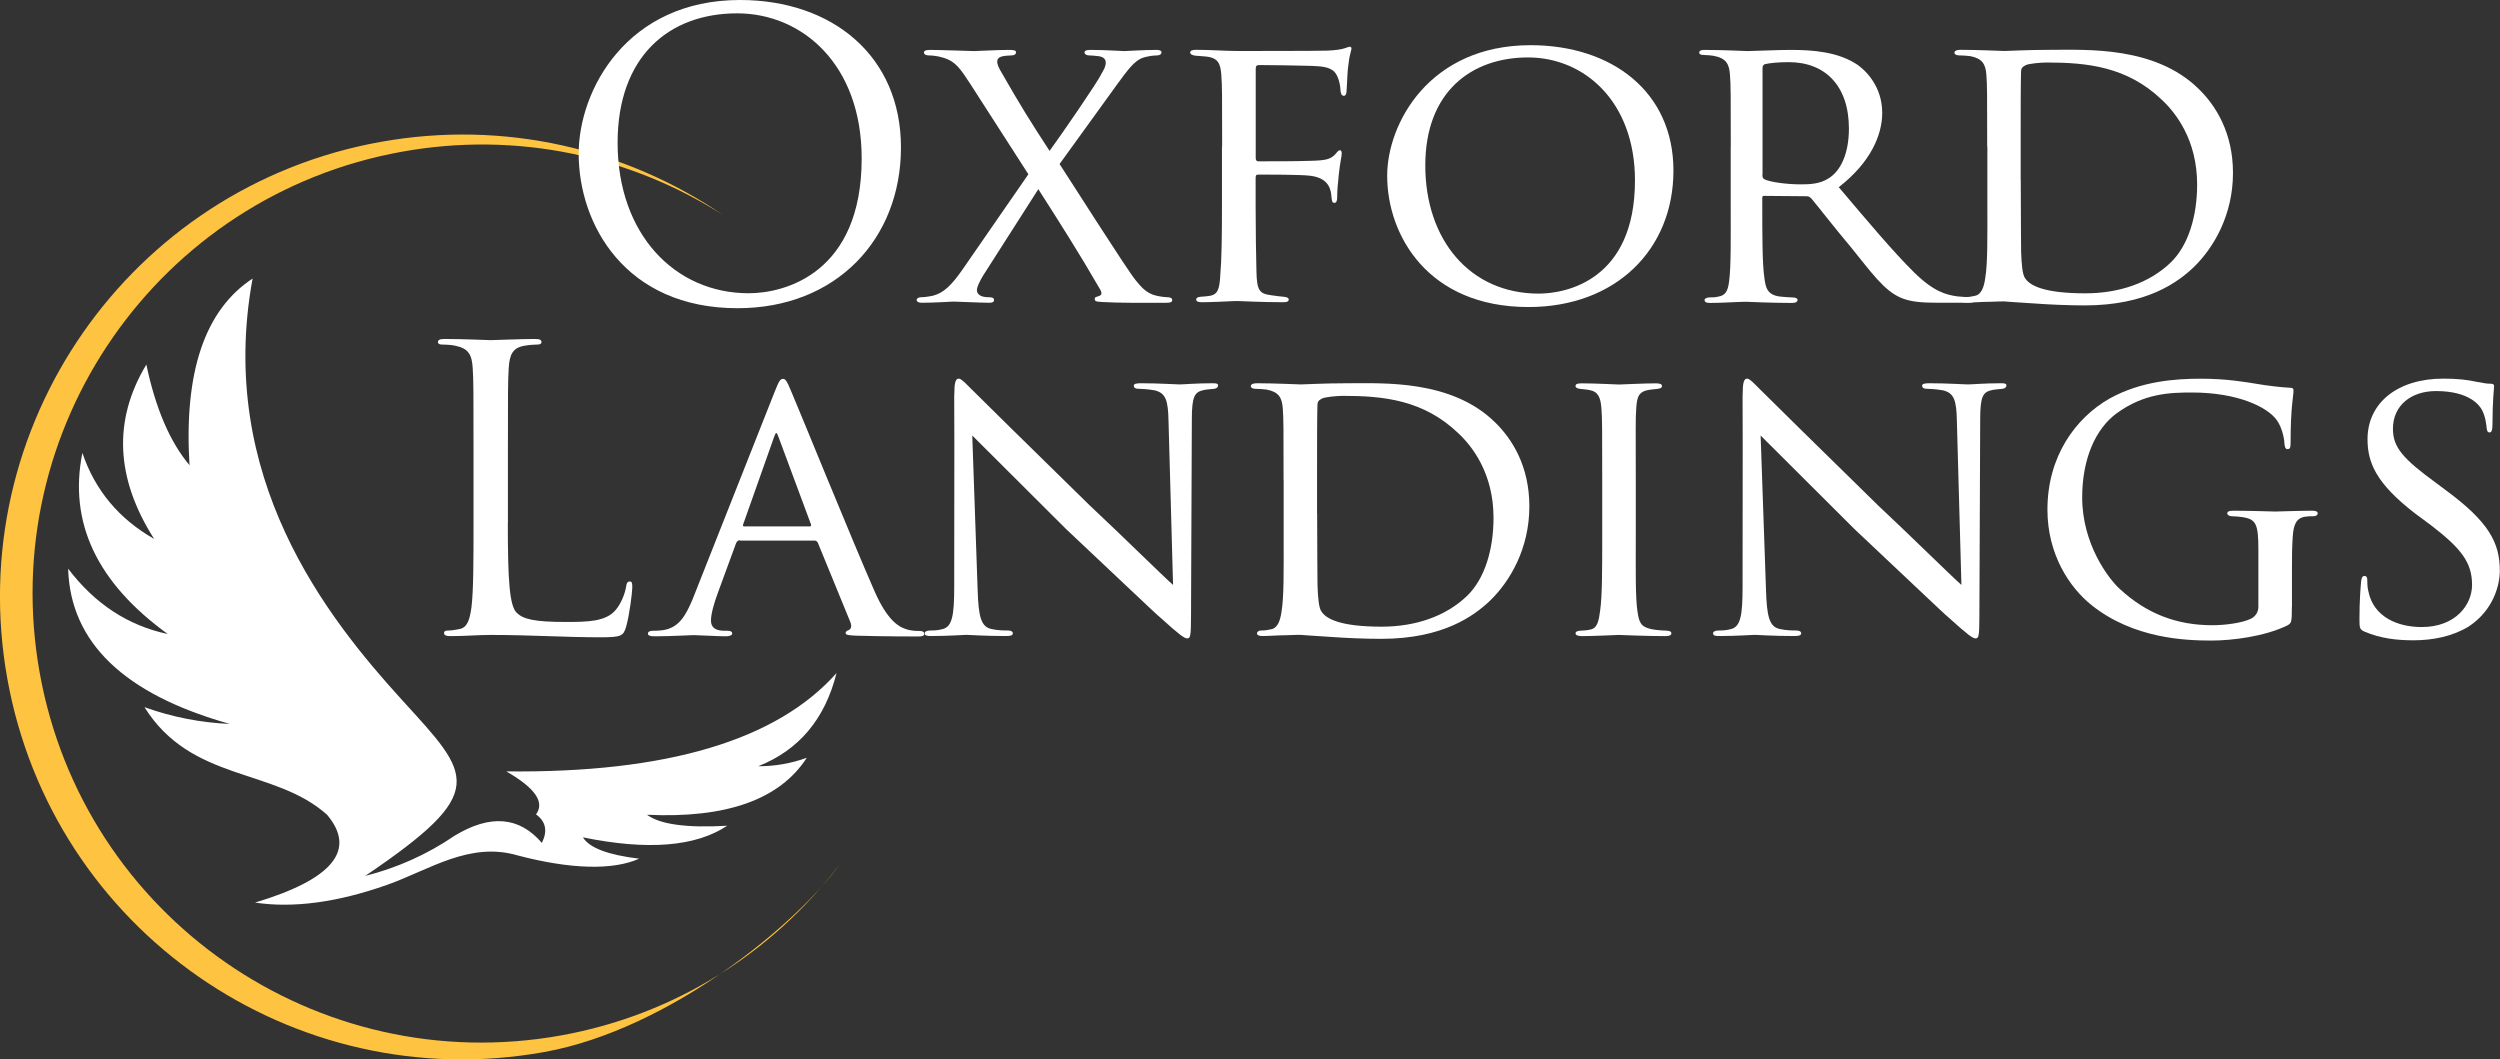
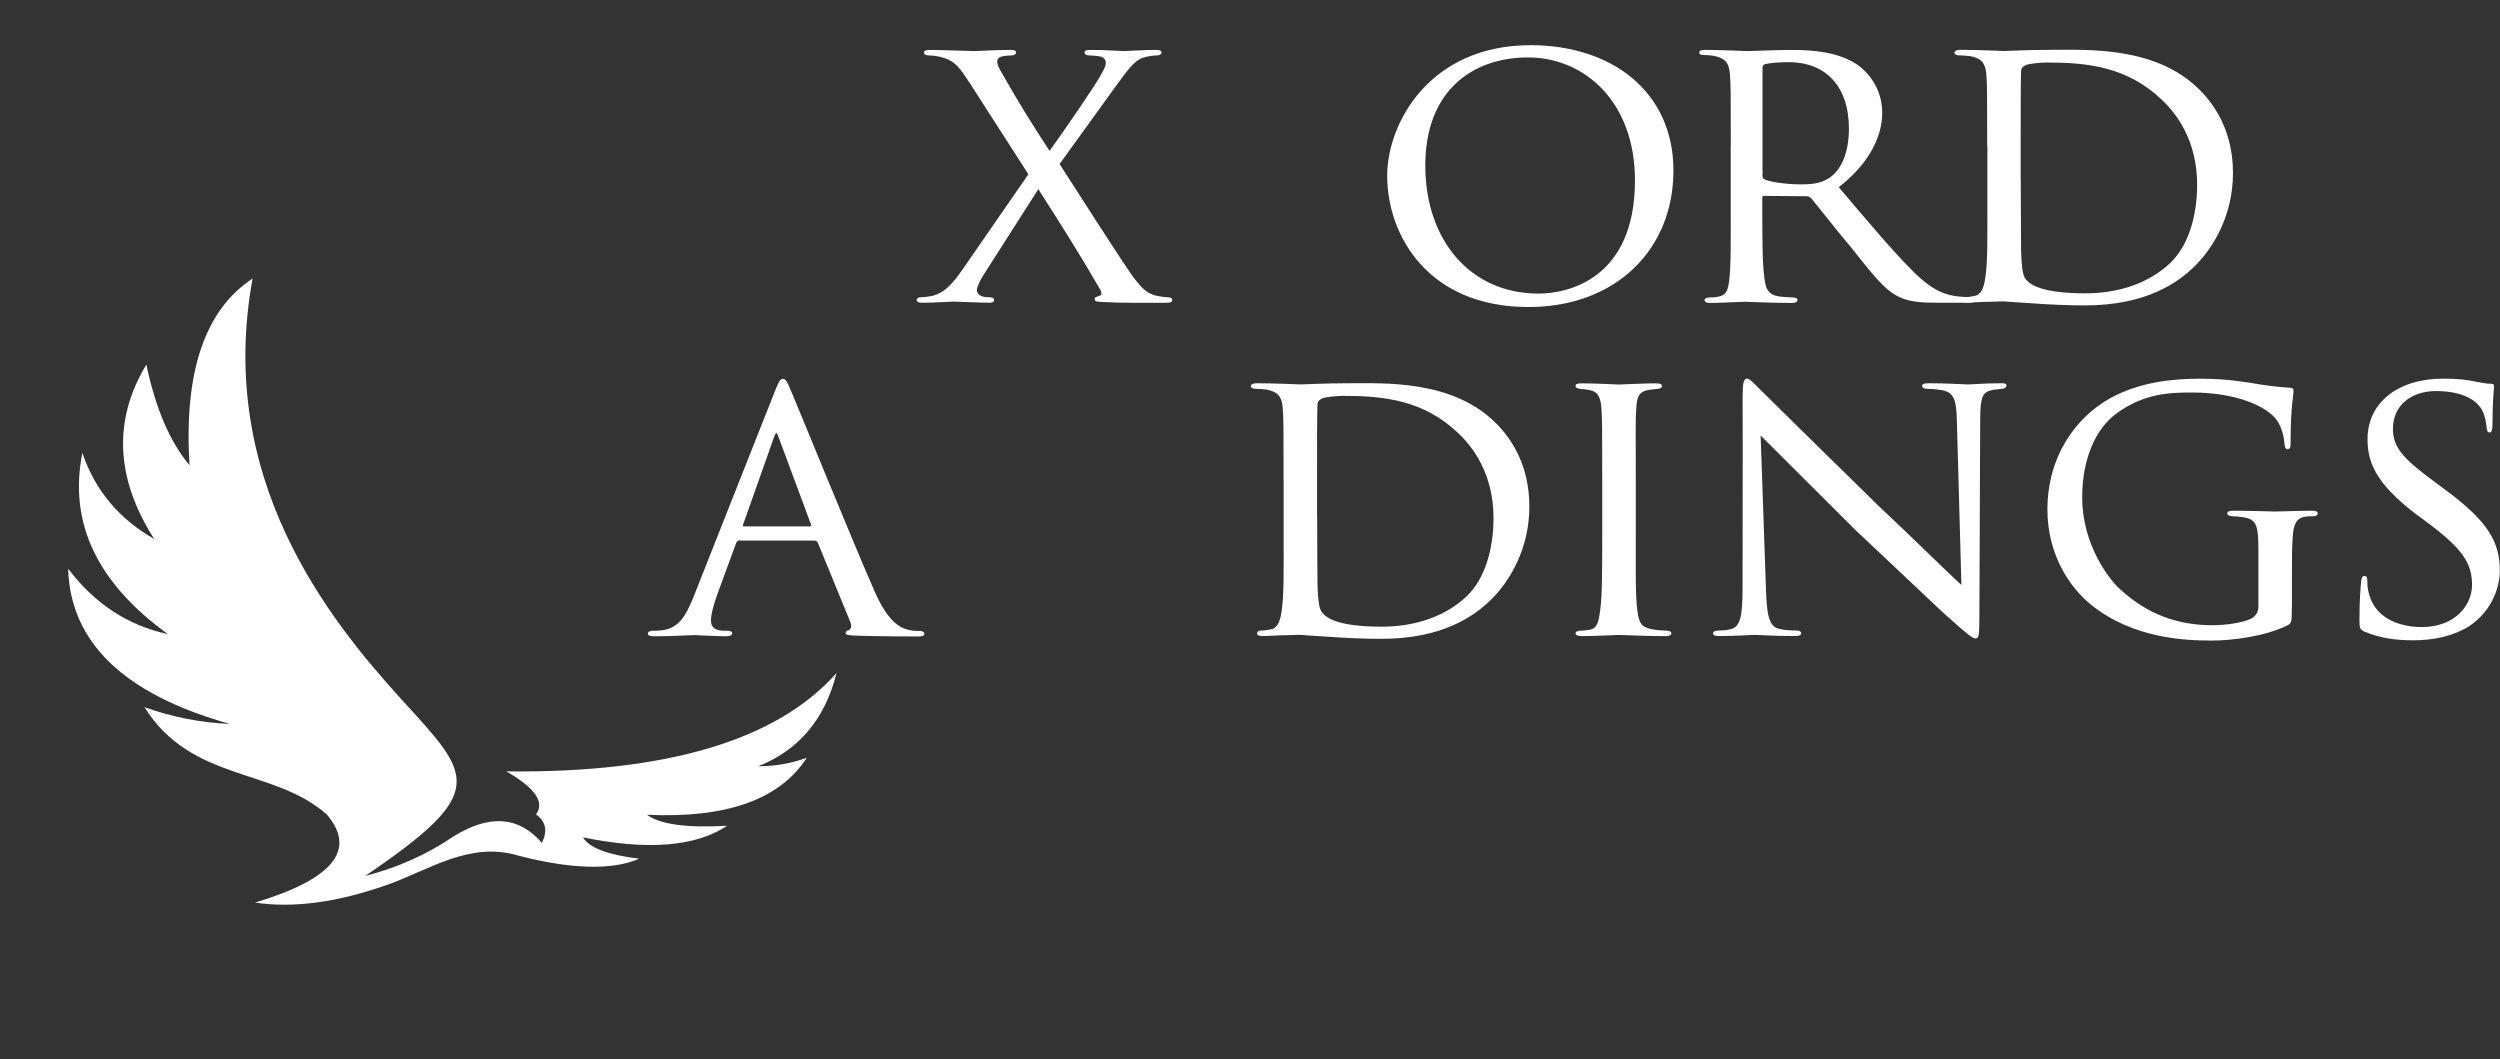
<svg xmlns="http://www.w3.org/2000/svg" id="b" width="275.54" height="116.77" viewBox="0 0 275.54 116.77">
  <rect x="0" y="0" width="275.54" height="116.77" fill="#333333" stroke="none" />
  <g id="c">
    <path d="M20.89,51.33c-.64-10.29,1.67-17.16,6.95-20.63-4.03,21.94,8.19,37.36,16.47,46.45,7.63,8.38,9.73,10.06-4.06,19.39,3.55-.9,6.83-2.37,9.84-4.42,3.93-2.39,7.14-2.13,9.63.78.66-1.31.44-2.36-.64-3.14.99-1.34-.1-2.92-3.28-4.74,17.7.19,29.83-3.43,36.4-10.84-1.27,5.07-4.15,8.5-8.63,10.27,1.79.01,3.57-.29,5.35-.93-2.97,4.6-8.84,6.69-17.61,6.28,1.42,1.06,4.37,1.47,8.84,1.21-3.47,2.31-8.77,2.74-15.9,1.28.7,1.16,2.77,1.94,6.2,2.35-2.92,1.31-7.63,1.16-13.4-.36-5.31-1.56-9.76,1.61-14.4,3.25-5.47,1.93-10.32,2.58-14.54,1.95,8.58-2.58,11.22-5.81,7.92-9.7-5.86-5.2-14.91-3.55-20.11-11.84,3.04,1.09,6.18,1.71,9.41,1.85-11.64-3.27-17.58-8.97-17.82-17.11,2.94,3.87,6.59,6.27,10.98,7.2-7.81-5.65-10.95-12.3-9.41-19.96,1.39,4.11,4.03,7.27,7.91,9.48-4.26-6.68-4.55-13.09-.86-19.22,1.02,4.86,2.62,8.57,4.78,11.12" fill="#fff" fill-rule="evenodd" />
-     <path d="M61.84,114.12c-26.9,4.84-52.62-13.04-57.46-39.94C-.46,47.28,17.42,21.56,44.31,16.72c12.76-2.3,25.25.52,35.38,6.98-10.65-7.27-24.05-10.52-37.75-8.06C14.24,20.62-4.17,47.12.81,74.82s31.48,46.12,59.18,41.13c13.95-2.51,28.06-14.34,32.57-20.71-7.24,9.59-17.97,16.58-30.72,18.88" fill="#fec340" fill-rule="evenodd" />
-     <path d="M63.78,16.94c0-7.02,5.33-16.94,17.78-16.94,10.16,0,17.74,6.15,17.74,16.25s-7.13,17.72-18.01,17.72c-12.37,0-17.51-9.23-17.51-17.03M94.97,17.46c0-10.4-6.59-15.99-13.72-15.99-7.54,0-13.18,4.77-13.18,14.26,0,10.09,6.32,16.59,14.44,16.59,4.06,0,12.46-2.25,12.46-14.86" fill="#fff" />
    <path d="M113.34,19.2l-6.41-9.97c-1.08-1.65-1.62-2.47-2.93-2.86-.68-.22-1.35-.26-1.58-.26-.45,0-.59-.18-.59-.31,0-.17.14-.3.68-.3,1.04,0,4.6.13,4.87.13.36,0,2.48-.13,3.88-.13.59,0,.72.09.72.26,0,.22-.18.35-.54.35-.23,0-.81.04-1.08.13-.31.09-.45.3-.45.52,0,.39.18.74.54,1.34,1.85,3.25,3.16,5.37,5.23,8.53,1.17-1.6,5.33-7.62,5.69-8.45.32-.56.5-.82.5-1.3,0-.26-.14-.61-.81-.69-.32-.04-.77-.08-.99-.08-.32,0-.54-.13-.54-.35,0-.13.14-.26.63-.26,1.63,0,3.43.13,3.75.13.36,0,2.12-.13,3.57-.13.41,0,.54.13.54.26,0,.22-.23.35-.5.35-.41,0-.95.08-1.44.22-1.08.3-1.9,1.56-2.94,2.95l-6.36,8.8c.81,1.21,7.54,11.83,8.4,12.82.54.65,1.13,1.43,2.26,1.69.59.13,1.04.17,1.22.17.45,0,.54.18.54.31,0,.22-.18.3-.59.3-2.53,0-5.06.04-7.27-.09-.72-.04-.68-.17-.68-.39,0-.13.18-.17.45-.26.45-.13.32-.48-.04-1.04-2.08-3.6-4.33-7.15-6.63-10.74l-6.09,9.53c-.31.52-.68,1.21-.68,1.6,0,.35.27.65.81.74.27.04.31.04.54.04.41,0,.54.13.54.31s-.13.3-.5.3c-.95,0-3.61-.13-3.97-.13-.27,0-2.08.13-3.47.13-.45,0-.59-.17-.59-.3,0-.17.18-.31.5-.31.27,0,.68-.04,1.31-.17,1.17-.31,2.03-1.13,3.29-2.95l7.22-10.44Z" fill="#fff" />
-     <path d="M134.7,16.16c0-5.68,0-6.72-.09-7.89-.09-1.21-.31-1.91-1.71-2.04-.41-.05-.72-.05-1.13-.09-.36-.04-.59-.17-.59-.35,0-.22.23-.3.68-.3,1.62,0,3.11.13,4.6.13.68,0,8.89,0,9.84-.04.9-.04,1.58-.13,2.03-.3.23-.09.36-.13.45-.13.14,0,.23.13.14.39-.09.31-.23.91-.27,1.34-.18,1.13-.14,1.91-.23,3.03,0,.48-.13.65-.31.65-.23,0-.32-.22-.36-.52,0-.48-.18-1.65-.72-2.17-.59-.52-1.4-.56-2.53-.61-1.94-.04-3.7-.09-5.69-.09-.31,0-.41.09-.41.43v9.79c0,.22.05.39.32.39,1.85,0,4.02,0,5.51-.05,1.85-.04,2.44-.13,3.02-.82.18-.22.27-.35.45-.35.13,0,.18.17.18.39s-.18.95-.32,2.25c-.13,1.17-.18,1.9-.18,2.51,0,.43-.09.65-.31.65-.27,0-.27-.26-.32-.65-.05-.61-.13-2.08-2.35-2.34-.9-.13-4.96-.13-5.69-.13-.27,0-.32.09-.32.39v3.03c0,2.9.05,5.5.09,7.24.04,2.17.36,2.47,1.62,2.64.59.09.99.13,1.4.17.36.04.54.13.54.3s-.13.3-.59.3c-2.35,0-4.83-.13-5.01-.13h-.31c-.86.04-2.71.13-3.66.13-.41,0-.63-.09-.63-.3,0-.13.09-.26.45-.3.45-.04.68-.04.95-.09,1.04-.13,1.17-.82,1.26-2.38.14-1.6.18-4.16.18-7.63v-6.5Z" fill="#fff" />
    <path d="M152.89,19.37c0-5.76,4.65-14.39,15.8-14.39,8.94,0,15.75,5.11,15.75,13.82s-6.36,15.04-15.98,15.04c-11.06,0-15.57-7.89-15.57-14.47M180.2,19.89c0-8.71-5.6-13.56-11.78-13.56s-11.33,3.72-11.33,11.91,4.92,14.12,12.5,14.12c3.02,0,10.61-1.47,10.61-12.48" fill="#fff" />
    <path d="M190.76,16.16c0-5.72,0-6.76-.09-7.93-.09-1.17-.41-1.82-1.81-2.08-.27-.04-.72-.09-1.08-.09-.32,0-.5-.09-.5-.26s.14-.3.54-.3c1.94,0,4.69.13,4.78.13.41,0,3.48-.13,4.74-.13,2.53,0,5.28.22,7.4,1.65.86.61,2.71,2.34,2.71,5.29,0,2.38-1.22,5.42-4.79,8.19,3.3,3.9,6,7.11,8.31,9.4,2.17,2.12,3.52,2.47,4.79,2.64.31.04,1.26.09,1.4.09.36,0,.5.13.5.31,0,.21-.18.3-.81.3h-3.16c-2.12,0-3.12-.13-4.11-.52-1.9-.78-3.25-2.73-5.6-5.63-1.76-2.08-3.56-4.42-4.33-5.33-.18-.17-.27-.26-.54-.26l-4.65-.04c-.18,0-.23.04-.23.22v.61c0,3.47,0,6.63.23,8.19.14,1.04.27,1.91,1.76,2.08.45.04.95.09,1.31.09.41,0,.59.13.59.26,0,.22-.18.35-.63.35-2.35,0-4.88-.13-5.06-.13-.72,0-2.71.13-3.93.13-.45,0-.63-.09-.63-.35,0-.13.27-.26.54-.26.32,0,.63,0,.99-.09.77-.13,1.04-.61,1.17-1.65.23-1.56.18-5.11.18-8.36v-6.5ZM194.24,19.24c0,.22.04.43.23.52.59.3,2.39.56,4.02.56.95,0,2.08-.04,3.03-.65,1.35-.82,2.26-2.73,2.26-5.5,0-4.72-2.62-7.32-6.63-7.32-1.13,0-2.08.09-2.62.22-.14.04-.27.18-.27.39v11.79Z" fill="#fff" />
    <path d="M219.02,16.16c0-5.72,0-6.8-.09-7.93-.09-1.17-.45-1.78-1.76-2.04-.27-.04-.95-.09-1.31-.09-.22,0-.45-.13-.45-.26,0-.26.27-.35.68-.35,1.85,0,4.69.13,4.83.13.32,0,2.66-.13,5.19-.13,3.97,0,11.37-.39,16.16,4.25,1.99,1.91,3.84,4.94,3.84,9.32,0,4.59-2.08,8.19-4.29,10.35-1.76,1.69-5.19,4.25-12.05,4.25-1.72,0-3.93-.09-5.64-.22-1.72-.09-3.12-.22-3.25-.22-.09,0-.68,0-1.53.04-.86,0-1.94.09-2.62.09-.41,0-.63-.09-.63-.3,0-.13.13-.31.5-.31s.68-.04,1.04-.13c.77-.13,1.04-1.04,1.17-1.99.27-1.6.23-4.55.23-8.06v-6.41ZM222.72,19.85c0,3.9.04,7.28.04,7.93.05,1.34.14,2.51.45,2.9.49.74,1.94,1.65,6.63,1.65,3.7,0,7.04-1.13,9.39-3.38,1.98-1.9,2.93-5.16,2.93-8.62,0-4.9-2.35-7.89-3.88-9.32-3.84-3.68-8.26-4.12-12.73-4.12-.63,0-2.03.13-2.3.3-.36.18-.5.35-.5.74-.04,1.26-.04,4.94-.04,7.54v4.38Z" fill="#fff" />
-     <path d="M55.97,57.63c0,6.37.18,9.14.99,9.92.72.69,1.9,1,5.42,1,2.39,0,4.38-.04,5.46-1.3.59-.69,1.04-1.78,1.17-2.6.04-.35.13-.56.41-.56.23,0,.27.17.27.65s-.31,3.08-.68,4.33c-.31,1-.45,1.17-2.84,1.17-3.88,0-7.72-.26-12.09-.26-1.4,0-2.75.13-4.42.13-.49,0-.72-.09-.72-.35,0-.13.09-.26.36-.26.41,0,.95-.08,1.35-.17.9-.17,1.13-1.13,1.31-2.38.23-1.82.23-5.24.23-9.4v-7.62c0-6.76,0-7.97-.09-9.36-.09-1.47-.45-2.17-1.94-2.47-.36-.09-1.13-.13-1.53-.13-.18,0-.36-.09-.36-.26,0-.26.23-.35.72-.35,2.03,0,4.87.13,5.1.13s3.52-.13,4.87-.13c.5,0,.72.09.72.35,0,.17-.18.26-.36.26-.32,0-.95.04-1.49.13-1.31.22-1.67.95-1.76,2.47-.09,1.39-.09,2.6-.09,9.36v7.71Z" fill="#fff" />
    <path d="M81.57,59.54c-.23,0-.36.13-.45.35l-1.99,5.42c-.45,1.21-.77,2.38-.77,3.08,0,.78.5,1.13,1.49,1.13h.31c.41,0,.54.13.54.31,0,.21-.36.3-.68.3-.99,0-3.07-.13-3.56-.13-.45,0-2.44.13-4.33.13-.5,0-.72-.09-.72-.3,0-.18.18-.31.54-.31.23,0,.63,0,.9-.04,1.94-.18,2.71-1.6,3.48-3.42l9.03-22.83c.5-1.26.63-1.47.95-1.47.23,0,.41.17.9,1.39.63,1.43,6.77,16.55,9.16,21.97,1.49,3.42,2.8,3.99,3.43,4.2.59.22,1.22.22,1.53.22s.54.09.54.31-.18.3-.68.3c-.45,0-3.84,0-6.86-.09-.86-.04-1.13-.08-1.13-.3,0-.13.14-.26.32-.3.18-.09.45-.3.18-.95l-3.57-8.71c-.09-.13-.18-.22-.36-.22h-8.22ZM89.24,58.02c.18,0,.18-.13.13-.26l-3.56-9.58c-.23-.61-.27-.61-.5,0l-3.39,9.58c-.09.17,0,.26.09.26h7.22Z" fill="#fff" />
-     <path d="M105.18,43.51c0-1.34.13-1.78.5-1.78.32,0,1.08.87,1.4,1.17.41.43,6.68,6.59,13,12.78,3.52,3.29,8.03,7.75,9.21,8.79l-.5-18.03c-.04-2.34-.31-3.12-1.53-3.42-.77-.13-1.45-.17-1.76-.17-.45,0-.54-.18-.54-.35,0-.22.36-.26.81-.26,1.94,0,3.84.13,4.24.13.45,0,1.85-.13,3.61-.13.5,0,.63.04.63.26,0,.17-.14.3-.41.35-.27.04-.63.04-1.13.13-1.04.22-1.35.65-1.35,3.25l-.09,21.75c0,2.17-.09,2.38-.41,2.38s-.77-.3-2.98-2.3c-.18-.09-6.45-6.07-10.38-9.75-4.69-4.68-9.21-9.19-10.34-10.31l.59,16.94c.09,2.99.36,4.12,1.49,4.38.72.17,1.49.17,1.85.17s.54.13.54.31c0,.22-.23.3-.72.3-2.44,0-4.06-.13-4.38-.13s-1.99.13-3.93.13c-.41,0-.68-.04-.68-.3,0-.17.18-.31.63-.31.31,0,.81,0,1.4-.17.99-.3,1.22-1.47,1.22-4.64,0-20.67.04-13.99,0-21.19" fill="#fff" />
    <path d="M141.47,52.91c0-5.72,0-6.8-.09-7.93-.09-1.17-.45-1.78-1.76-2.04-.27-.04-.95-.09-1.31-.09-.22,0-.45-.13-.45-.26,0-.26.27-.35.68-.35,1.85,0,4.69.13,4.83.13.32,0,2.66-.13,5.19-.13,3.97,0,11.37-.39,16.16,4.25,1.99,1.91,3.84,4.94,3.84,9.32,0,4.59-2.08,8.19-4.29,10.35-1.76,1.69-5.19,4.25-12.05,4.25-1.72,0-3.93-.09-5.64-.22-1.72-.09-3.12-.22-3.25-.22-.09,0-.68,0-1.54.04-.86,0-1.94.09-2.62.09-.41,0-.63-.09-.63-.3,0-.13.13-.31.5-.31s.68-.04,1.04-.13c.77-.13,1.04-1.04,1.17-1.99.27-1.6.23-4.55.23-8.06v-6.41ZM145.17,56.59c0,3.9.04,7.28.04,7.93.05,1.34.14,2.51.45,2.9.49.74,1.94,1.65,6.63,1.65,3.7,0,7.04-1.13,9.39-3.38,1.98-1.9,2.93-5.16,2.93-8.62,0-4.9-2.35-7.89-3.88-9.32-3.84-3.68-8.26-4.12-12.73-4.12-.63,0-2.03.13-2.3.3-.36.18-.5.35-.5.74-.04,1.26-.04,4.94-.04,7.54v4.38Z" fill="#fff" />
    <path d="M176.59,52.91c0-5.72,0-6.76-.09-7.93-.09-1.17-.36-1.82-1.31-1.99-.45-.09-.77-.09-1.04-.13-.31-.05-.5-.13-.5-.31,0-.22.18-.3.68-.3,1.4,0,3.97.13,4.11.13.18,0,2.8-.13,4.06-.13.45,0,.68.09.68.3,0,.18-.14.26-.5.31-.27.04-.5.04-.81.09-1.31.17-1.45.82-1.53,2.08-.09,1.17-.05,2.17-.05,7.89v6.5c0,3.34-.05,6.37.18,7.93.18,1.26.36,1.73,1.53,1.99.59.13,1.53.17,1.72.17.41.04.49.13.49.3s-.18.3-.63.3c-2.3,0-4.92-.13-5.15-.13-.14,0-2.8.13-4.06.13-.41,0-.72-.09-.72-.3,0-.17.18-.3.59-.3.22,0,.72-.04,1.08-.13.77-.17.9-1.04,1.04-2.08.23-1.56.23-4.64.23-7.89v-6.5Z" fill="#fff" />
    <path d="M192.07,43.51c0-1.34.13-1.78.5-1.78.32,0,1.08.87,1.4,1.17.41.43,6.68,6.59,13,12.78,3.52,3.29,8.03,7.75,9.21,8.79l-.5-18.03c-.04-2.34-.31-3.12-1.53-3.42-.77-.13-1.45-.17-1.76-.17-.45,0-.54-.18-.54-.35,0-.22.36-.26.81-.26,1.94,0,3.84.13,4.24.13.45,0,1.85-.13,3.61-.13.5,0,.63.04.63.26,0,.17-.14.3-.41.35-.27.04-.63.04-1.13.13-1.04.22-1.35.65-1.35,3.25l-.09,21.75c0,2.17-.09,2.38-.41,2.38s-.77-.3-2.98-2.3c-.18-.09-6.45-6.07-10.38-9.75-4.69-4.68-9.21-9.19-10.34-10.31l.59,16.94c.09,2.99.36,4.12,1.49,4.38.72.17,1.49.17,1.85.17s.54.13.54.31c0,.22-.23.3-.72.3-2.44,0-4.06-.13-4.38-.13s-1.99.13-3.93.13c-.41,0-.68-.04-.68-.3,0-.17.18-.31.63-.31.31,0,.81,0,1.4-.17.99-.3,1.22-1.47,1.22-4.64,0-20.67.04-13.99,0-21.19" fill="#fff" />
    <path d="M252.6,66.91c0,1.73-.05,1.78-.54,2.04-2.48,1.21-6.09,1.65-8.3,1.65-2.94,0-8.62-.22-13.23-3.9-2.44-1.95-4.87-5.59-4.87-10.53,0-5.89,3.11-10.1,6.81-12.22,3.47-1.95,7.31-2.21,10.07-2.21,2.89,0,4.83.35,6.45.61.72.13,2.48.35,3.43.39.36,0,.36.17.36.35,0,.52-.32,1.82-.32,5.63,0,.61-.04.78-.36.78-.22,0-.27-.26-.31-.52,0-.39-.18-1.73-.86-2.69-1.04-1.43-4.29-3.03-9.34-3.03-2.44,0-5.28.09-8.31,2.3-2.3,1.69-3.79,4.98-3.79,9.27,0,5.16,2.93,8.97,4.11,10.05,2.98,2.77,6.32,4.03,10.25,4.03,1.26,0,3.25-.22,4.29-.74.45-.26.77-.69.77-1.3v-6.24c0-2.86-.23-3.42-1.81-3.64-.27-.04-.72-.09-1.08-.09s-.54-.17-.54-.3c0-.22.18-.31.68-.31,1.81,0,4.42.09,4.6.09s2.84-.09,4.06-.09c.45,0,.63.09.63.31,0,.13-.13.3-.54.3-.32,0-.41,0-.77.04-1.08.13-1.35.91-1.44,2.17-.09,1.26-.09,2.34-.09,3.9v3.9Z" fill="#fff" />
    <path d="M260.64,69.63c-.59-.26-.59-.43-.59-1.47,0-1.99.13-3.47.18-4.07.05-.39.14-.61.36-.61s.32.13.32.43c0,.26,0,.78.13,1.3.59,2.82,3.25,3.9,5.87,3.9,3.75,0,5.55-2.47,5.55-4.64,0-2.47-1.17-3.99-4.47-6.54l-1.81-1.34c-4.33-3.34-5.24-5.63-5.24-8.19,0-3.99,3.3-6.67,8.35-6.67,1.58,0,2.66.13,3.66.35.86.17,1.22.21,1.53.21s.41.09.41.26-.18,1.69-.18,4.2c0,.65-.09.91-.32.91s-.27-.17-.32-.48c-.04-.39-.13-1.3-.54-2.04-.23-.39-1.26-2.04-5.05-2.04-2.71,0-4.74,1.56-4.74,4.16,0,2.04,1.08,3.29,4.83,6.02l1.04.78c4.7,3.47,5.91,5.76,5.91,8.84,0,1.56-.68,4.33-3.43,6.15-1.76,1.08-3.93,1.52-6.09,1.52-1.9,0-3.66-.22-5.37-.95" fill="#fff" />
  </g>
</svg>